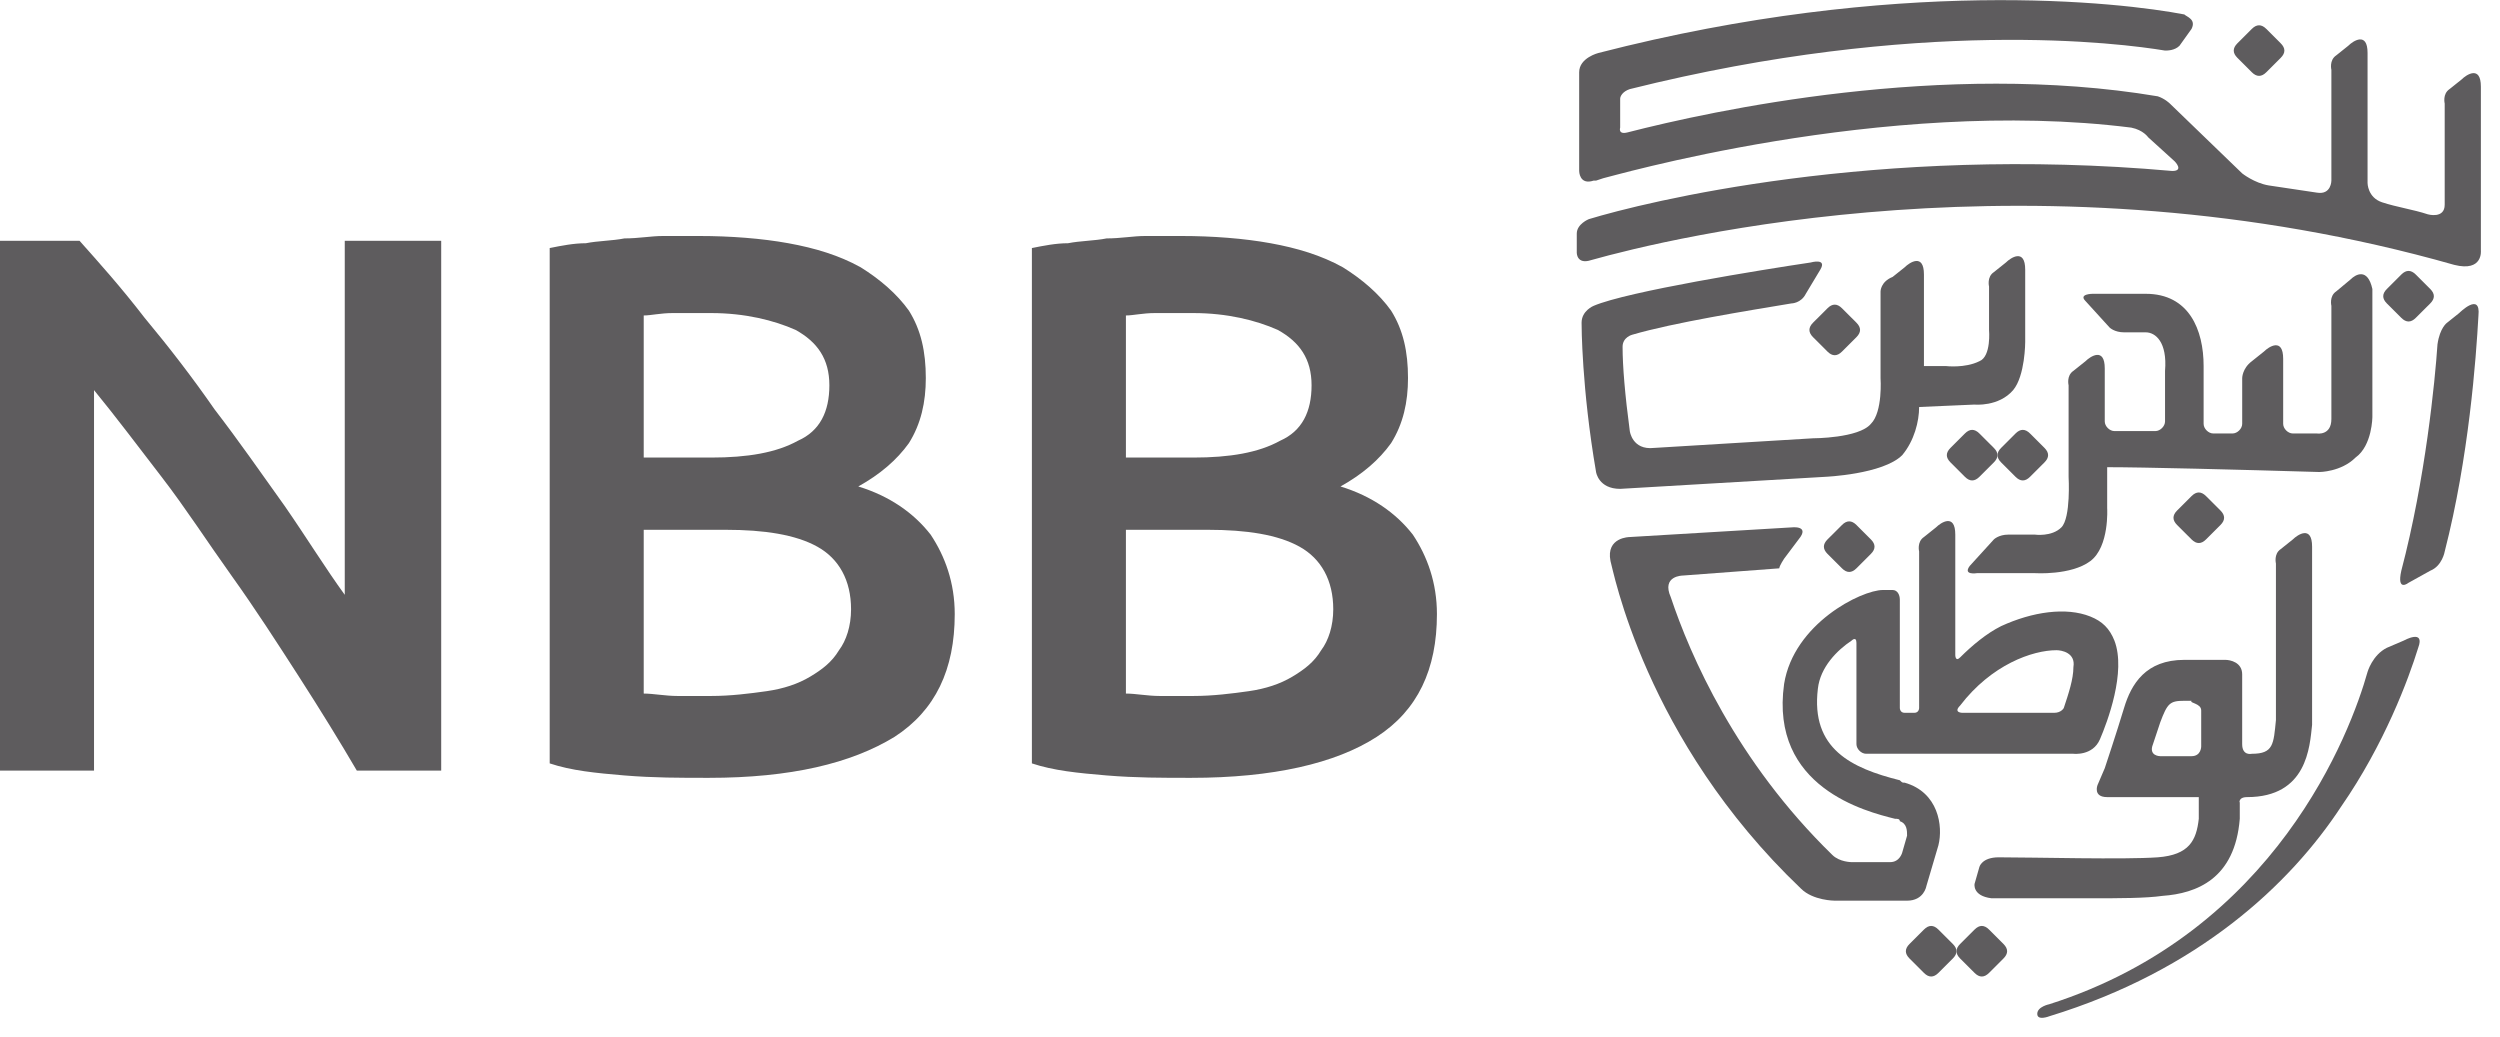
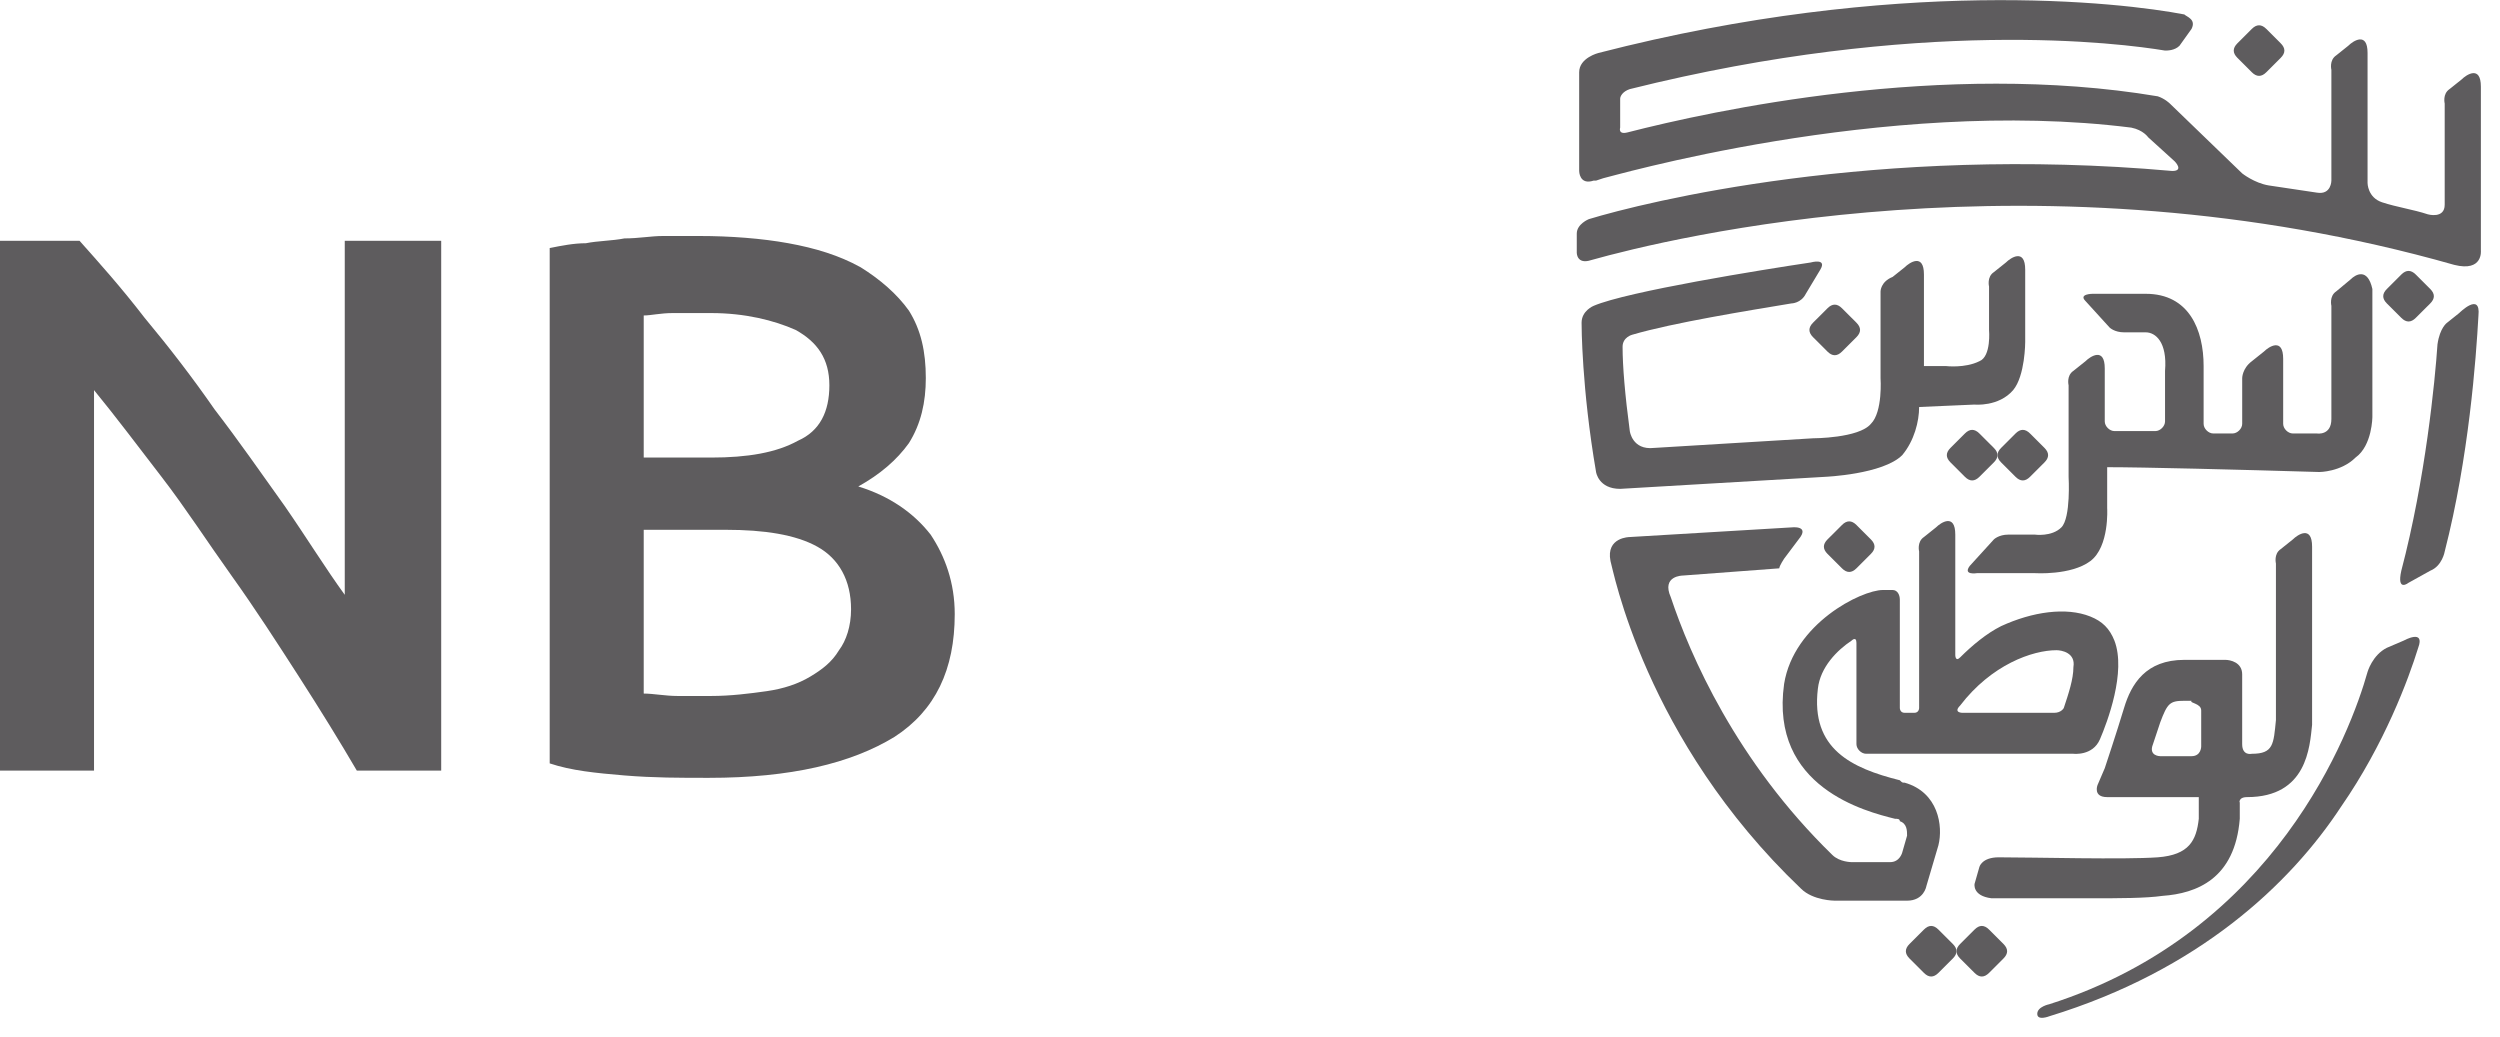
<svg xmlns="http://www.w3.org/2000/svg" width="123" height="51" viewBox="0 0 123 51" fill="none">
  <path d="M17.556 37.914C16.725 36.492 15.776 34.952 14.709 33.293C13.641 31.634 12.574 29.976 11.387 28.317C10.201 26.658 9.134 24.999 7.947 23.459C6.761 21.919 5.694 20.497 4.626 19.194V37.914H0V11.848H3.914C4.863 12.914 5.931 14.099 7.117 15.639C8.303 17.061 9.49 18.601 10.557 20.142C11.743 21.682 12.811 23.222 13.997 24.881C15.065 26.421 16.014 27.961 16.962 29.265V11.848H21.707V37.914H17.556Z" fill="#5E5C5E" />
  <path d="M34.874 38.27C33.45 38.27 32.145 38.27 30.722 38.152C29.299 38.033 28.113 37.915 27.045 37.559V12.204C27.638 12.085 28.231 11.967 28.824 11.967C29.417 11.848 30.129 11.848 30.722 11.73C31.434 11.73 32.027 11.611 32.62 11.611C33.213 11.611 33.925 11.611 34.399 11.611C35.941 11.611 37.483 11.73 38.788 11.967C40.093 12.204 41.279 12.559 42.347 13.152C43.296 13.744 44.126 14.455 44.719 15.284C45.312 16.232 45.55 17.299 45.55 18.602C45.55 19.787 45.312 20.853 44.719 21.801C44.126 22.63 43.296 23.341 42.228 23.934C43.77 24.407 44.956 25.237 45.787 26.303C46.498 27.37 46.973 28.673 46.973 30.213C46.973 32.938 46.024 34.953 44.007 36.256C41.872 37.559 38.907 38.27 34.874 38.27ZM31.671 22.512H34.992C36.772 22.512 38.195 22.275 39.263 21.682C40.33 21.209 40.805 20.261 40.805 18.957C40.805 17.654 40.212 16.825 39.144 16.232C38.077 15.758 36.653 15.403 34.992 15.403C34.281 15.403 33.569 15.403 33.094 15.403C32.501 15.403 32.027 15.521 31.671 15.521V22.512ZM31.671 26.185V34.123C32.145 34.123 32.739 34.242 33.332 34.242C33.925 34.242 34.518 34.242 34.992 34.242C35.941 34.242 36.89 34.123 37.721 34.005C38.551 33.886 39.263 33.649 39.856 33.294C40.449 32.938 40.923 32.583 41.279 31.991C41.635 31.517 41.872 30.806 41.872 29.976C41.872 28.555 41.279 27.488 40.212 26.896C39.144 26.303 37.602 26.066 35.704 26.066H31.671V26.185Z" fill="#5E5C5E" />
-   <path d="M58.598 38.27C57.175 38.27 55.87 38.27 54.446 38.152C53.023 38.033 51.837 37.915 50.769 37.559V12.204C51.362 12.085 51.955 11.967 52.548 11.967C53.141 11.848 53.853 11.848 54.446 11.73C55.158 11.73 55.751 11.611 56.344 11.611C56.937 11.611 57.649 11.611 58.123 11.611C59.666 11.611 61.208 11.73 62.512 11.967C63.817 12.204 65.003 12.559 66.071 13.152C67.02 13.744 67.85 14.455 68.443 15.284C69.036 16.232 69.274 17.299 69.274 18.602C69.274 19.787 69.036 20.853 68.443 21.801C67.85 22.63 67.02 23.341 65.952 23.934C67.494 24.407 68.68 25.237 69.511 26.303C70.222 27.37 70.697 28.673 70.697 30.213C70.697 32.938 69.748 34.953 67.731 36.256C65.715 37.559 62.631 38.27 58.598 38.27ZM55.395 22.512H58.717C60.496 22.512 61.919 22.275 62.987 21.682C64.054 21.209 64.529 20.261 64.529 18.957C64.529 17.654 63.936 16.825 62.868 16.232C61.801 15.758 60.377 15.403 58.717 15.403C58.005 15.403 57.293 15.403 56.819 15.403C56.225 15.403 55.751 15.521 55.395 15.521V22.512ZM55.395 26.185V34.123C55.87 34.123 56.463 34.242 57.056 34.242C57.649 34.242 58.242 34.242 58.717 34.242C59.666 34.242 60.614 34.123 61.445 34.005C62.275 33.886 62.987 33.649 63.58 33.294C64.173 32.938 64.647 32.583 65.003 31.991C65.359 31.517 65.596 30.806 65.596 29.976C65.596 28.555 65.003 27.488 63.936 26.896C62.868 26.303 61.326 26.066 59.428 26.066H55.395V26.185Z" fill="#5E5C5E" />
  <path d="M100.826 49.408C111.976 45.853 115.653 36.019 116.484 33.057C116.484 33.057 116.721 32.228 117.433 31.872L118.263 31.517C118.263 31.517 119.331 30.924 118.975 31.872C118.5 33.413 117.314 36.612 115.179 39.692C112.688 43.484 108.18 47.749 100.826 50C100.826 50 100.233 50.237 100.233 49.882C100.233 49.526 100.826 49.408 100.826 49.408Z" fill="#5E5C5E" />
  <path d="M111.502 3.555C111.265 3.792 111.027 3.792 110.79 3.555L110.078 2.844C109.841 2.607 109.841 2.37 110.078 2.133L110.79 1.422C111.027 1.185 111.265 1.185 111.502 1.422L112.213 2.133C112.451 2.37 112.451 2.607 112.213 2.844L111.502 3.555Z" fill="#5E5C5E" />
  <path d="M90.625 17.299C90.388 17.536 90.15 17.536 89.913 17.299L89.201 16.588C88.964 16.351 88.964 16.114 89.201 15.877L89.913 15.166C90.15 14.929 90.388 14.929 90.625 15.166L91.337 15.877C91.574 16.114 91.574 16.351 91.337 16.588L90.625 17.299Z" fill="#5E5C5E" />
  <path d="M91.337 27.962C91.1 28.199 90.862 28.199 90.625 27.962L89.913 27.251C89.676 27.014 89.676 26.777 89.913 26.54L90.625 25.829C90.862 25.592 91.1 25.592 91.337 25.829L92.048 26.54C92.286 26.777 92.286 27.014 92.048 27.251L91.337 27.962Z" fill="#5E5C5E" />
  <path d="M97.386 23.46C97.149 23.697 96.912 23.697 96.674 23.46L95.963 22.749C95.725 22.512 95.725 22.275 95.963 22.038L96.674 21.327C96.912 21.09 97.149 21.09 97.386 21.327L98.098 22.038C98.335 22.275 98.335 22.512 98.098 22.749L97.386 23.46Z" fill="#5E5C5E" />
  <path d="M99.877 23.46C99.64 23.697 99.403 23.697 99.165 23.46L98.454 22.749C98.217 22.512 98.217 22.275 98.454 22.038L99.165 21.327C99.403 21.09 99.64 21.09 99.877 21.327L100.589 22.038C100.826 22.275 100.826 22.512 100.589 22.749L99.877 23.46Z" fill="#5E5C5E" />
  <path d="M95.369 47.867C95.132 48.104 94.895 48.104 94.658 47.867L93.946 47.156C93.709 46.919 93.709 46.682 93.946 46.445L94.658 45.734C94.895 45.497 95.132 45.497 95.369 45.734L96.081 46.445C96.318 46.682 96.318 46.919 96.081 47.156L95.369 47.867Z" fill="#5E5C5E" />
-   <path d="M97.861 47.867C97.623 48.104 97.386 48.104 97.149 47.867L96.437 47.156C96.2 46.919 96.2 46.682 96.437 46.445L97.149 45.734C97.386 45.497 97.623 45.497 97.861 45.734L98.572 46.445C98.81 46.682 98.81 46.919 98.572 47.156L97.861 47.867Z" fill="#5E5C5E" />
+   <path d="M97.861 47.867C97.623 48.104 97.386 48.104 97.149 47.867L96.437 47.156C96.2 46.919 96.2 46.682 96.437 46.445L97.149 45.734C97.386 45.497 97.623 45.497 97.861 45.734L98.572 46.445C98.81 46.682 98.81 46.919 98.572 47.156Z" fill="#5E5C5E" />
  <path d="M118.856 15.639C118.619 15.877 118.382 15.877 118.145 15.639L117.433 14.929C117.196 14.692 117.196 14.455 117.433 14.218L118.145 13.507C118.382 13.27 118.619 13.27 118.856 13.507L119.568 14.218C119.805 14.455 119.805 14.692 119.568 14.929L118.856 15.639Z" fill="#5E5C5E" />
  <path d="M122.059 12.322V11.967V6.753V4.265C122.059 3.199 121.347 3.673 121.11 3.91L120.517 4.384C120.161 4.621 120.279 5.095 120.279 5.095V6.753V10.071C120.279 10.782 119.449 10.545 119.449 10.545C118.737 10.308 117.907 10.189 117.195 9.952C116.484 9.715 116.484 9.005 116.484 9.005V2.606C116.484 1.54 115.772 2.014 115.535 2.251L114.942 2.725C114.586 2.962 114.704 3.436 114.704 3.436V8.886C114.704 8.886 114.704 9.597 113.993 9.478C113.162 9.36 112.451 9.241 111.62 9.123C110.909 9.005 110.315 8.531 110.315 8.531L106.757 5.095C106.757 5.095 106.52 4.858 106.164 4.739C95.607 2.962 84.219 5.45 80.068 6.516C79.593 6.635 79.712 6.279 79.712 6.279V4.858C79.712 4.739 79.83 4.502 80.186 4.384C94.421 0.829 104.385 2.132 106.52 2.488C106.638 2.488 106.994 2.488 107.231 2.251L107.824 1.422C108.062 0.948 107.587 0.829 107.469 0.711C104.385 0.118 93.353 -1.185 78.644 2.606C78.644 2.606 77.695 2.843 77.695 3.554V8.412C77.695 8.412 77.695 9.123 78.407 8.886H78.526L78.882 8.768C79 8.768 92.641 4.739 104.859 6.279C105.452 6.398 105.689 6.753 105.689 6.753L106.994 7.938C106.994 7.938 107.469 8.412 106.876 8.412C92.285 7.109 80.898 9.952 78.17 10.782C78.17 10.782 77.577 11.019 77.577 11.493V12.441C77.577 12.441 77.577 13.033 78.288 12.796C82.084 11.73 100.351 7.227 120.754 13.033C122.177 13.388 122.059 12.322 122.059 12.322Z" fill="#5E5C5E" />
  <path d="M110.553 39.218C113.518 39.218 113.637 36.73 113.755 35.664C113.755 34.479 113.755 28.555 113.755 28.081V26.896C113.755 25.83 113.044 26.304 112.806 26.541L112.213 27.015C111.858 27.251 111.976 27.725 111.976 27.725V28.555C111.976 31.517 111.976 34.597 111.976 35.427C111.858 36.612 111.858 37.086 110.79 37.086C110.79 37.086 110.315 37.204 110.315 36.612V33.886V33.176C110.315 32.583 109.722 32.465 109.485 32.465H107.469C105.571 32.465 104.859 33.65 104.503 34.834C104.147 36.019 103.554 37.796 103.554 37.796L103.198 38.626C103.198 38.626 102.961 39.218 103.673 39.218H108.18V40.285C108.062 41.351 107.706 42.062 106.164 42.18C104.503 42.299 100.114 42.18 98.335 42.18C97.505 42.18 97.386 42.654 97.386 42.654L97.149 43.484C97.149 43.484 97.03 44.076 97.979 44.195C99.165 44.195 101.182 44.195 102.961 44.195C104.266 44.195 105.571 44.195 106.401 44.076C108.062 43.958 109.96 43.247 110.197 40.285V39.455C110.197 39.574 110.078 39.218 110.553 39.218ZM108.299 34.953V36.73C108.299 36.73 108.299 37.204 107.824 37.204H106.282C106.282 37.204 105.689 37.204 105.927 36.612C106.045 36.256 106.164 35.901 106.282 35.545C106.638 34.597 106.757 34.479 107.469 34.479H107.824C107.706 34.597 108.299 34.597 108.299 34.953Z" fill="#5E5C5E" />
  <path d="M87.778 27.488L88.49 26.54C89.083 25.829 88.134 25.948 88.134 25.948L80.186 26.422C80.186 26.422 79 26.422 79.237 27.607C79.356 27.962 80.898 36.374 88.608 43.72C89.201 44.313 90.269 44.313 90.269 44.313H93.828C94.658 44.313 94.776 43.602 94.776 43.602L95.37 41.588C95.607 40.64 95.37 38.981 93.709 38.507C93.59 38.507 93.59 38.507 93.472 38.389C91.099 37.796 89.083 36.848 89.439 33.886C89.557 32.82 90.388 31.99 91.099 31.517C91.099 31.517 91.337 31.279 91.337 31.635V36.611C91.337 36.848 91.574 37.085 91.811 37.085H92.879H102.012C102.012 37.085 102.961 37.204 103.317 36.374C103.673 35.545 104.622 33.057 104.029 31.517C103.792 30.924 103.436 30.569 102.843 30.332C101.656 29.858 99.996 30.095 98.454 30.806C97.742 31.161 97.03 31.753 96.437 32.346C96.2 32.583 96.2 32.227 96.2 32.227V28.791V27.725V26.303C96.2 25.237 95.488 25.711 95.251 25.948L94.658 26.422C94.302 26.659 94.421 27.133 94.421 27.133V27.843V28.791V34.834C94.421 34.834 94.421 35.071 94.183 35.071H93.709C93.472 35.071 93.472 34.834 93.472 34.834V30.45V29.502C93.472 29.265 93.353 29.028 93.116 29.028H92.641C91.574 29.028 88.252 30.687 87.778 33.649C87.066 38.744 91.811 39.929 93.234 40.284C93.353 40.284 93.472 40.284 93.472 40.403C93.828 40.521 93.828 40.877 93.828 41.114L93.59 41.943C93.59 41.943 93.472 42.417 92.997 42.417H91.099C91.099 42.417 90.506 42.417 90.15 42.062C85.406 37.441 83.152 32.227 82.203 29.384C81.728 28.317 82.796 28.317 82.796 28.317L87.541 27.962C87.541 27.843 87.778 27.488 87.778 27.488ZM101.063 35.071H96.556C96.556 35.071 96.081 35.071 96.437 34.715C97.979 32.701 99.996 31.99 101.182 31.99C101.419 31.99 102.131 32.109 102.012 32.82C102.012 33.412 101.775 34.123 101.538 34.834C101.538 34.834 101.419 35.071 101.063 35.071Z" fill="#5E5C5E" />
  <path d="M120.991 15.403L120.398 15.877C120.398 15.877 120.042 16.113 119.924 16.943C119.805 18.72 119.331 23.578 118.144 28.08C117.907 29.147 118.5 28.673 118.5 28.673L119.568 28.08C120.161 27.843 120.28 27.133 120.28 27.133C121.466 22.512 121.822 17.654 121.94 15.521C122.059 14.336 120.991 15.403 120.991 15.403Z" fill="#5E5C5E" />
  <path d="M97.149 19.905C97.149 19.905 98.335 20.024 99.047 19.194C99.64 18.483 99.64 16.825 99.64 16.825V15.995V13.27C99.64 12.204 98.928 12.678 98.691 12.915L98.098 13.389C97.742 13.625 97.861 14.099 97.861 14.099V14.81V16.232C97.861 16.232 97.979 17.535 97.386 17.772C96.674 18.128 95.725 18.009 95.725 18.009H94.658V15.047V13.507C94.658 12.441 93.946 12.915 93.709 13.152L93.116 13.625C92.523 13.862 92.523 14.336 92.523 14.336V16.351V18.602C92.523 18.602 92.641 20.261 92.048 20.853C91.455 21.564 89.201 21.564 89.201 21.564L81.373 22.038C80.305 22.156 80.186 21.208 80.186 21.208C79.949 19.431 79.831 18.009 79.831 17.061C79.831 16.587 80.305 16.469 80.305 16.469C82.322 15.877 85.999 15.284 88.134 14.929C88.134 14.929 88.608 14.929 88.846 14.455L89.557 13.27C89.913 12.678 89.083 12.915 89.083 12.915C86.71 13.27 80.068 14.336 78.407 15.047C78.407 15.047 77.814 15.284 77.814 15.877C77.814 15.995 77.814 19.076 78.526 23.223C78.526 23.223 78.644 24.052 79.712 24.052L89.794 23.46C89.794 23.46 92.641 23.341 93.59 22.393C94.183 21.682 94.421 20.735 94.421 20.024L97.149 19.905Z" fill="#5E5C5E" />
  <path d="M115.653 13.744C115.535 13.863 115.535 13.863 115.653 13.744L114.942 14.336C114.586 14.573 114.704 15.047 114.704 15.047V15.403V16.114V19.076V20.379V20.616C114.704 21.445 113.993 21.327 113.993 21.327H112.807C112.569 21.327 112.332 21.09 112.332 20.853V19.55V18.246V17.654C112.332 16.588 111.62 17.062 111.383 17.299L110.79 17.773C110.316 18.128 110.316 18.602 110.316 18.602V18.957V19.668V20.853C110.316 21.09 110.078 21.327 109.841 21.327C109.485 21.327 109.248 21.327 108.892 21.327C108.655 21.327 108.418 21.09 108.418 20.853V18.009C108.418 16.232 107.706 14.455 105.571 14.455H102.961C102.961 14.455 102.25 14.455 102.605 14.81L103.792 16.114C103.792 16.114 104.029 16.351 104.503 16.351H105.571C106.045 16.351 106.638 16.825 106.52 18.246V20.735C106.52 20.971 106.283 21.209 106.045 21.209C105.215 21.209 104.503 21.209 104.029 21.209C103.792 21.209 103.554 20.971 103.554 20.735V20.024V18.128C103.554 17.062 102.843 17.535 102.605 17.773L102.012 18.246C101.656 18.483 101.775 18.957 101.775 18.957V19.313V23.46C101.775 23.46 101.894 25.474 101.419 25.948C100.945 26.422 100.114 26.303 100.114 26.303H99.284H98.81C98.335 26.303 98.098 26.54 98.098 26.54L96.912 27.843C96.556 28.317 97.267 28.199 97.267 28.199H99.521H100.114C100.114 28.199 101.894 28.317 102.843 27.607C103.792 26.896 103.673 25 103.673 25V22.986C105.452 22.986 110.078 23.104 114.111 23.223C114.111 23.223 115.179 23.223 115.891 22.512C116.721 21.919 116.721 20.498 116.721 20.498V15.877V14.573V14.218C116.484 13.152 115.891 13.507 115.653 13.744Z" fill="#5E5C5E" />
-   <path d="M108.536 26.54C108.299 26.777 108.062 26.777 107.825 26.54L107.113 25.829C106.876 25.592 106.876 25.355 107.113 25.118L107.825 24.407C108.062 24.17 108.299 24.17 108.536 24.407L109.248 25.118C109.485 25.355 109.485 25.592 109.248 25.829L108.536 26.54Z" fill="#5E5C5E" />
</svg>